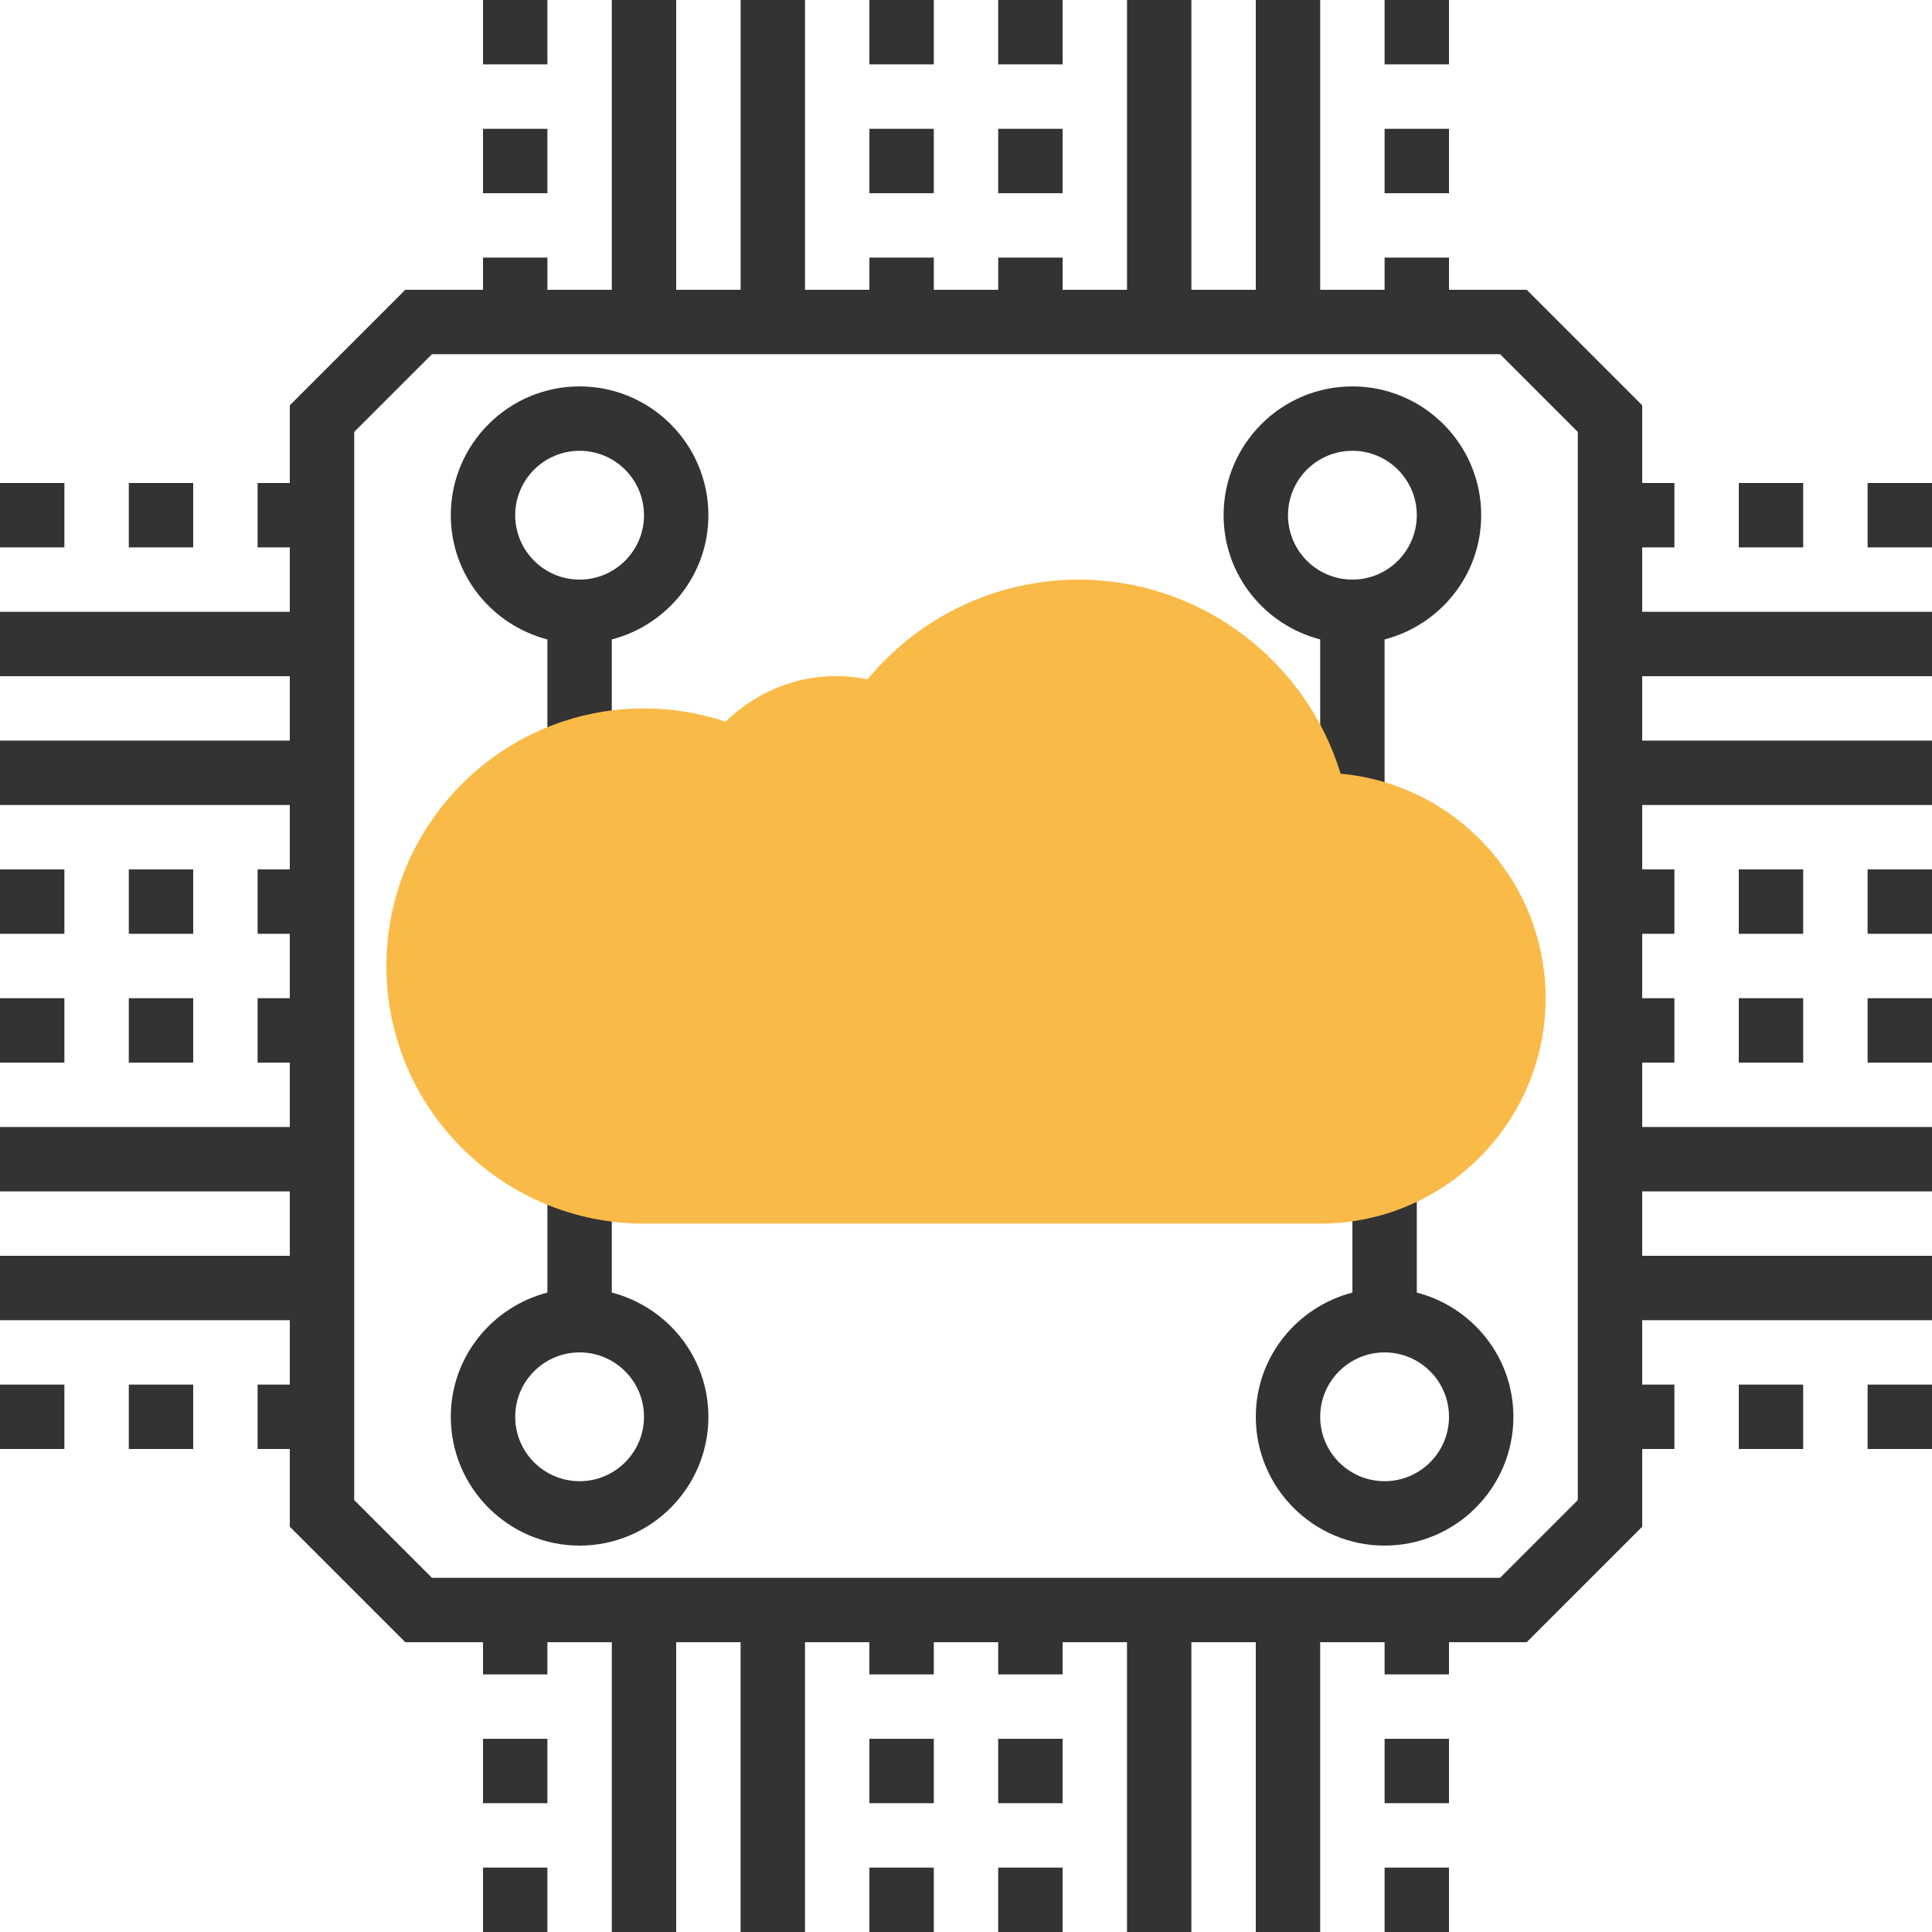
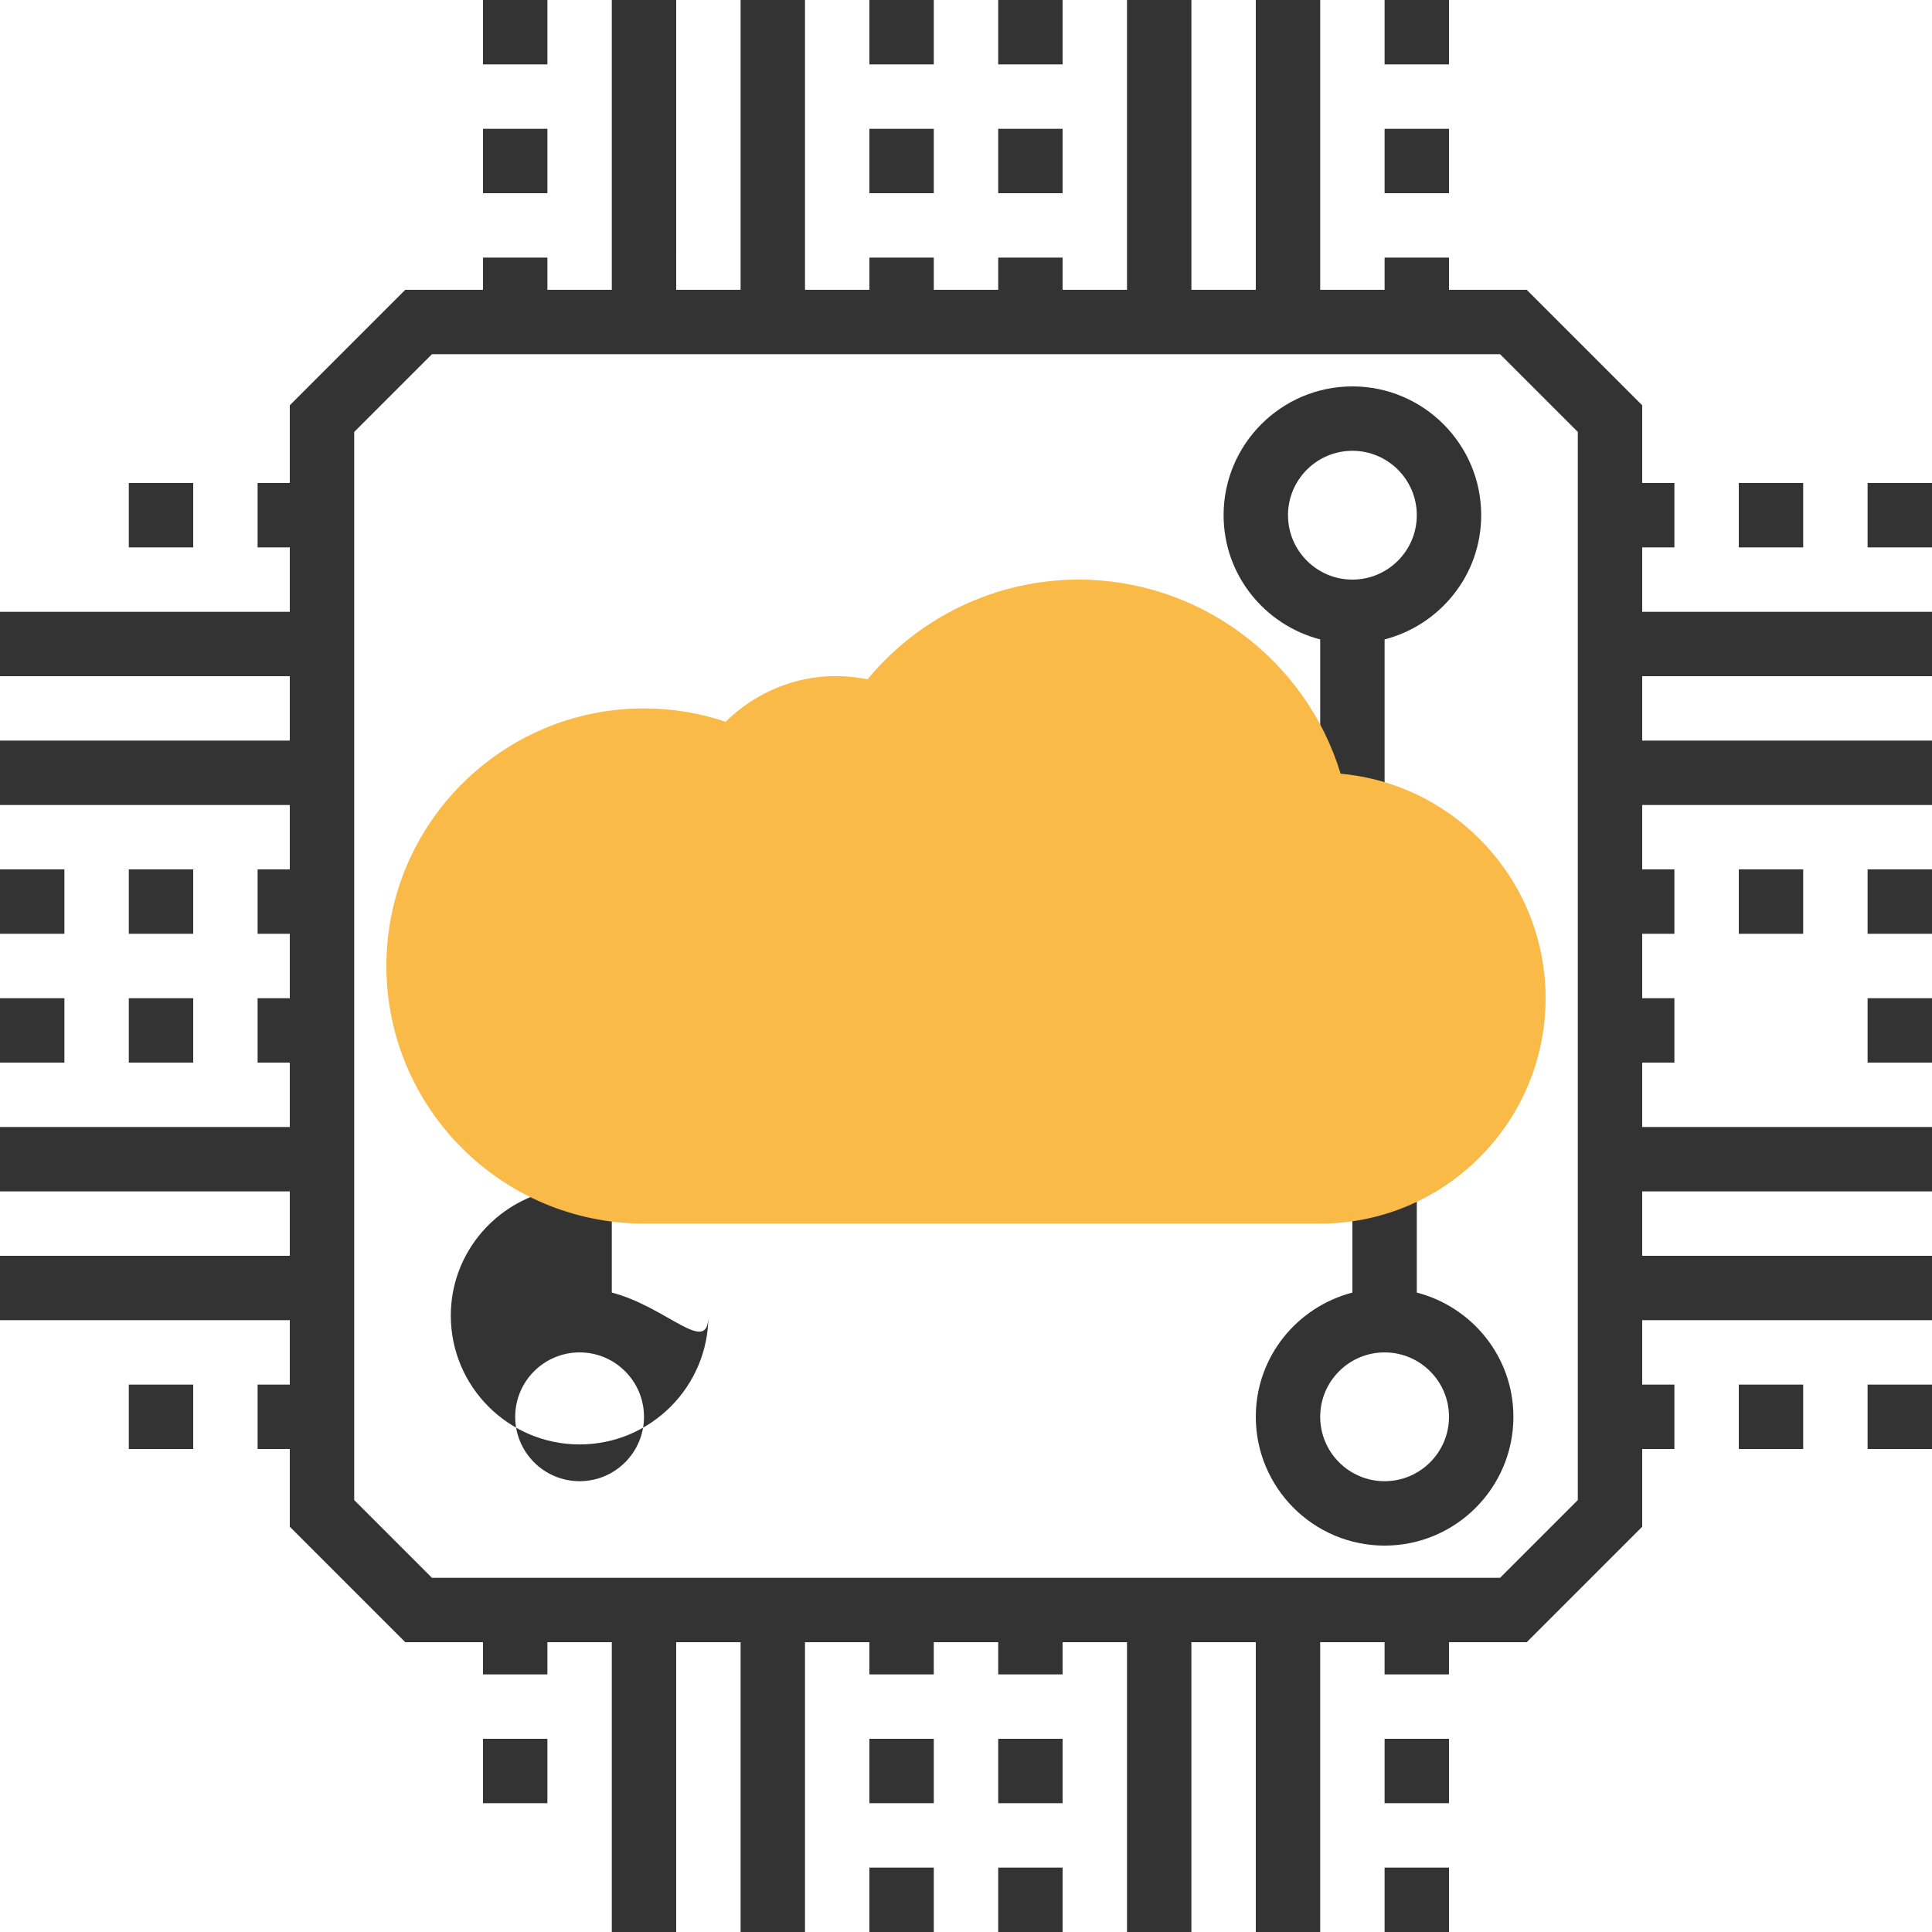
<svg xmlns="http://www.w3.org/2000/svg" version="1.1" id="Layer_1" x="0px" y="0px" viewBox="0 0 480 480" style="enable-background:new 0 0 480 480;" xml:space="preserve">
  <g>
    <path style="fill:#333333;" d="M408,136h8v-16h-8v-19.312L379.312,72H360v-8h-16v8h-16V0h-16v72h-16V0h-16v72h-16v-8h-16v8h-16v-8   h-16v8h-16V0h-16v72h-16V0h-16v72h-16v-8h-16v8h-19.312L72,100.688V120h-8v16h8v16H0v16h72v16H0v16h72v16h-8v16h8v16h-8v16h8v16H0   v16h72v16H0v16h72v16h-8v16h8v19.312L100.688,408H120v8h16v-8h16v72h16v-72h16v72h16v-72h16v8h16v-8h16v8h16v-8h16v72h16v-72h16v72   h16v-72h16v8h16v-8h19.312L408,379.312V360h8v-16h-8v-16h72v-16h-72v-16h72v-16h-72v-16h8v-16h-8v-16h8v-16h-8v-16h72v-16h-72v-16   h72v-16h-72V136z M392,372.688L372.688,392H107.312L88,372.688V107.312L107.312,88h265.376L392,107.312V372.688z" />
    <rect x="32" y="120" style="fill:#333333;" width="16" height="16" />
-     <rect y="120" style="fill:#333333;" width="16" height="16" />
    <rect y="216" style="fill:#333333;" width="16" height="16" />
    <rect x="32" y="216" style="fill:#333333;" width="16" height="16" />
    <rect x="32" y="248" style="fill:#333333;" width="16" height="16" />
    <rect y="248" style="fill:#333333;" width="16" height="16" />
    <rect x="32" y="344" style="fill:#333333;" width="16" height="16" />
-     <rect y="344" style="fill:#333333;" width="16" height="16" />
    <rect x="464" y="120" style="fill:#333333;" width="16" height="16" />
    <rect x="432" y="120" style="fill:#333333;" width="16" height="16" />
    <rect x="432" y="216" style="fill:#333333;" width="16" height="16" />
    <rect x="464" y="216" style="fill:#333333;" width="16" height="16" />
-     <rect x="432" y="248" style="fill:#333333;" width="16" height="16" />
    <rect x="464" y="248" style="fill:#333333;" width="16" height="16" />
    <rect x="432" y="344" style="fill:#333333;" width="16" height="16" />
    <rect x="464" y="344" style="fill:#333333;" width="16" height="16" />
    <rect x="344" y="32" style="fill:#333333;" width="16" height="16" />
    <rect x="344" style="fill:#333333;" width="16" height="16" />
    <rect x="248" style="fill:#333333;" width="16" height="16" />
    <rect x="248" y="32" style="fill:#333333;" width="16" height="16" />
    <rect x="216" y="32" style="fill:#333333;" width="16" height="16" />
    <rect x="216" style="fill:#333333;" width="16" height="16" />
    <rect x="120" y="32" style="fill:#333333;" width="16" height="16" />
    <rect x="120" style="fill:#333333;" width="16" height="16" />
    <rect x="344" y="432" style="fill:#333333;" width="16" height="16" />
    <rect x="344" y="464" style="fill:#333333;" width="16" height="16" />
    <rect x="248" y="432" style="fill:#333333;" width="16" height="16" />
    <rect x="248" y="464" style="fill:#333333;" width="16" height="16" />
    <rect x="216" y="464" style="fill:#333333;" width="16" height="16" />
    <rect x="216" y="432" style="fill:#333333;" width="16" height="16" />
-     <rect x="120" y="464" style="fill:#333333;" width="16" height="16" />
    <rect x="120" y="432" style="fill:#333333;" width="16" height="16" />
-     <path style="fill:#333333;" d="M144,96c-17.648,0-32,14.352-32,32c0,14.872,10.232,27.288,24,30.864V184h16v-25.136   c13.768-3.576,24-15.992,24-30.864C176,110.352,161.648,96,144,96z M144,144c-8.824,0-16-7.176-16-16s7.176-16,16-16   s16,7.176,16,16S152.824,144,144,144z" />
    <path style="fill:#333333;" d="M328,158.864V200h16v-41.136c13.768-3.576,24-15.992,24-30.864c0-17.648-14.352-32-32-32   s-32,14.352-32,32C304,142.872,314.232,155.288,328,158.864z M336,112c8.824,0,16,7.176,16,16s-7.176,16-16,16s-16-7.176-16-16   S327.176,112,336,112z" />
    <path style="fill:#333333;" d="M352,321.136V296h-16v25.136c-13.768,3.576-24,15.992-24,30.864c0,17.648,14.352,32,32,32   s32-14.352,32-32C376,337.128,365.768,324.712,352,321.136z M344,368c-8.824,0-16-7.176-16-16s7.176-16,16-16s16,7.176,16,16   S352.824,368,344,368z" />
-     <path style="fill:#333333;" d="M152,321.136V296h-16v25.136c-13.768,3.576-24,15.992-24,30.864c0,17.648,14.352,32,32,32   s32-14.352,32-32C176,337.128,165.768,324.712,152,321.136z M144,368c-8.824,0-16-7.176-16-16s7.176-16,16-16s16,7.176,16,16   S152.824,368,144,368z" />
+     <path style="fill:#333333;" d="M152,321.136V296h-16c-13.768,3.576-24,15.992-24,30.864c0,17.648,14.352,32,32,32   s32-14.352,32-32C176,337.128,165.768,324.712,152,321.136z M144,368c-8.824,0-16-7.176-16-16s7.176-16,16-16s16,7.176,16,16   S152.824,368,144,368z" />
  </g>
  <path style="fill:#F9BA48;" d="M328,304H160c-35.288,0-64-28.712-64-64s28.712-64,64-64c6.936,0,13.736,1.112,20.272,3.312  c9.2-8.976,22.104-13.248,35.256-10.528C228.408,153.168,247.616,144,268,144c30.072,0,56.48,19.928,65.072,48.224  C361.576,194.8,384,218.832,384,248C384,278.872,358.872,304,328,304z" />
  <g>
</g>
  <g>
</g>
  <g>
</g>
  <g>
</g>
  <g>
</g>
  <g>
</g>
  <g>
</g>
  <g>
</g>
  <g>
</g>
  <g>
</g>
  <g>
</g>
  <g>
</g>
  <g>
</g>
  <g>
</g>
  <g>
</g>
</svg>